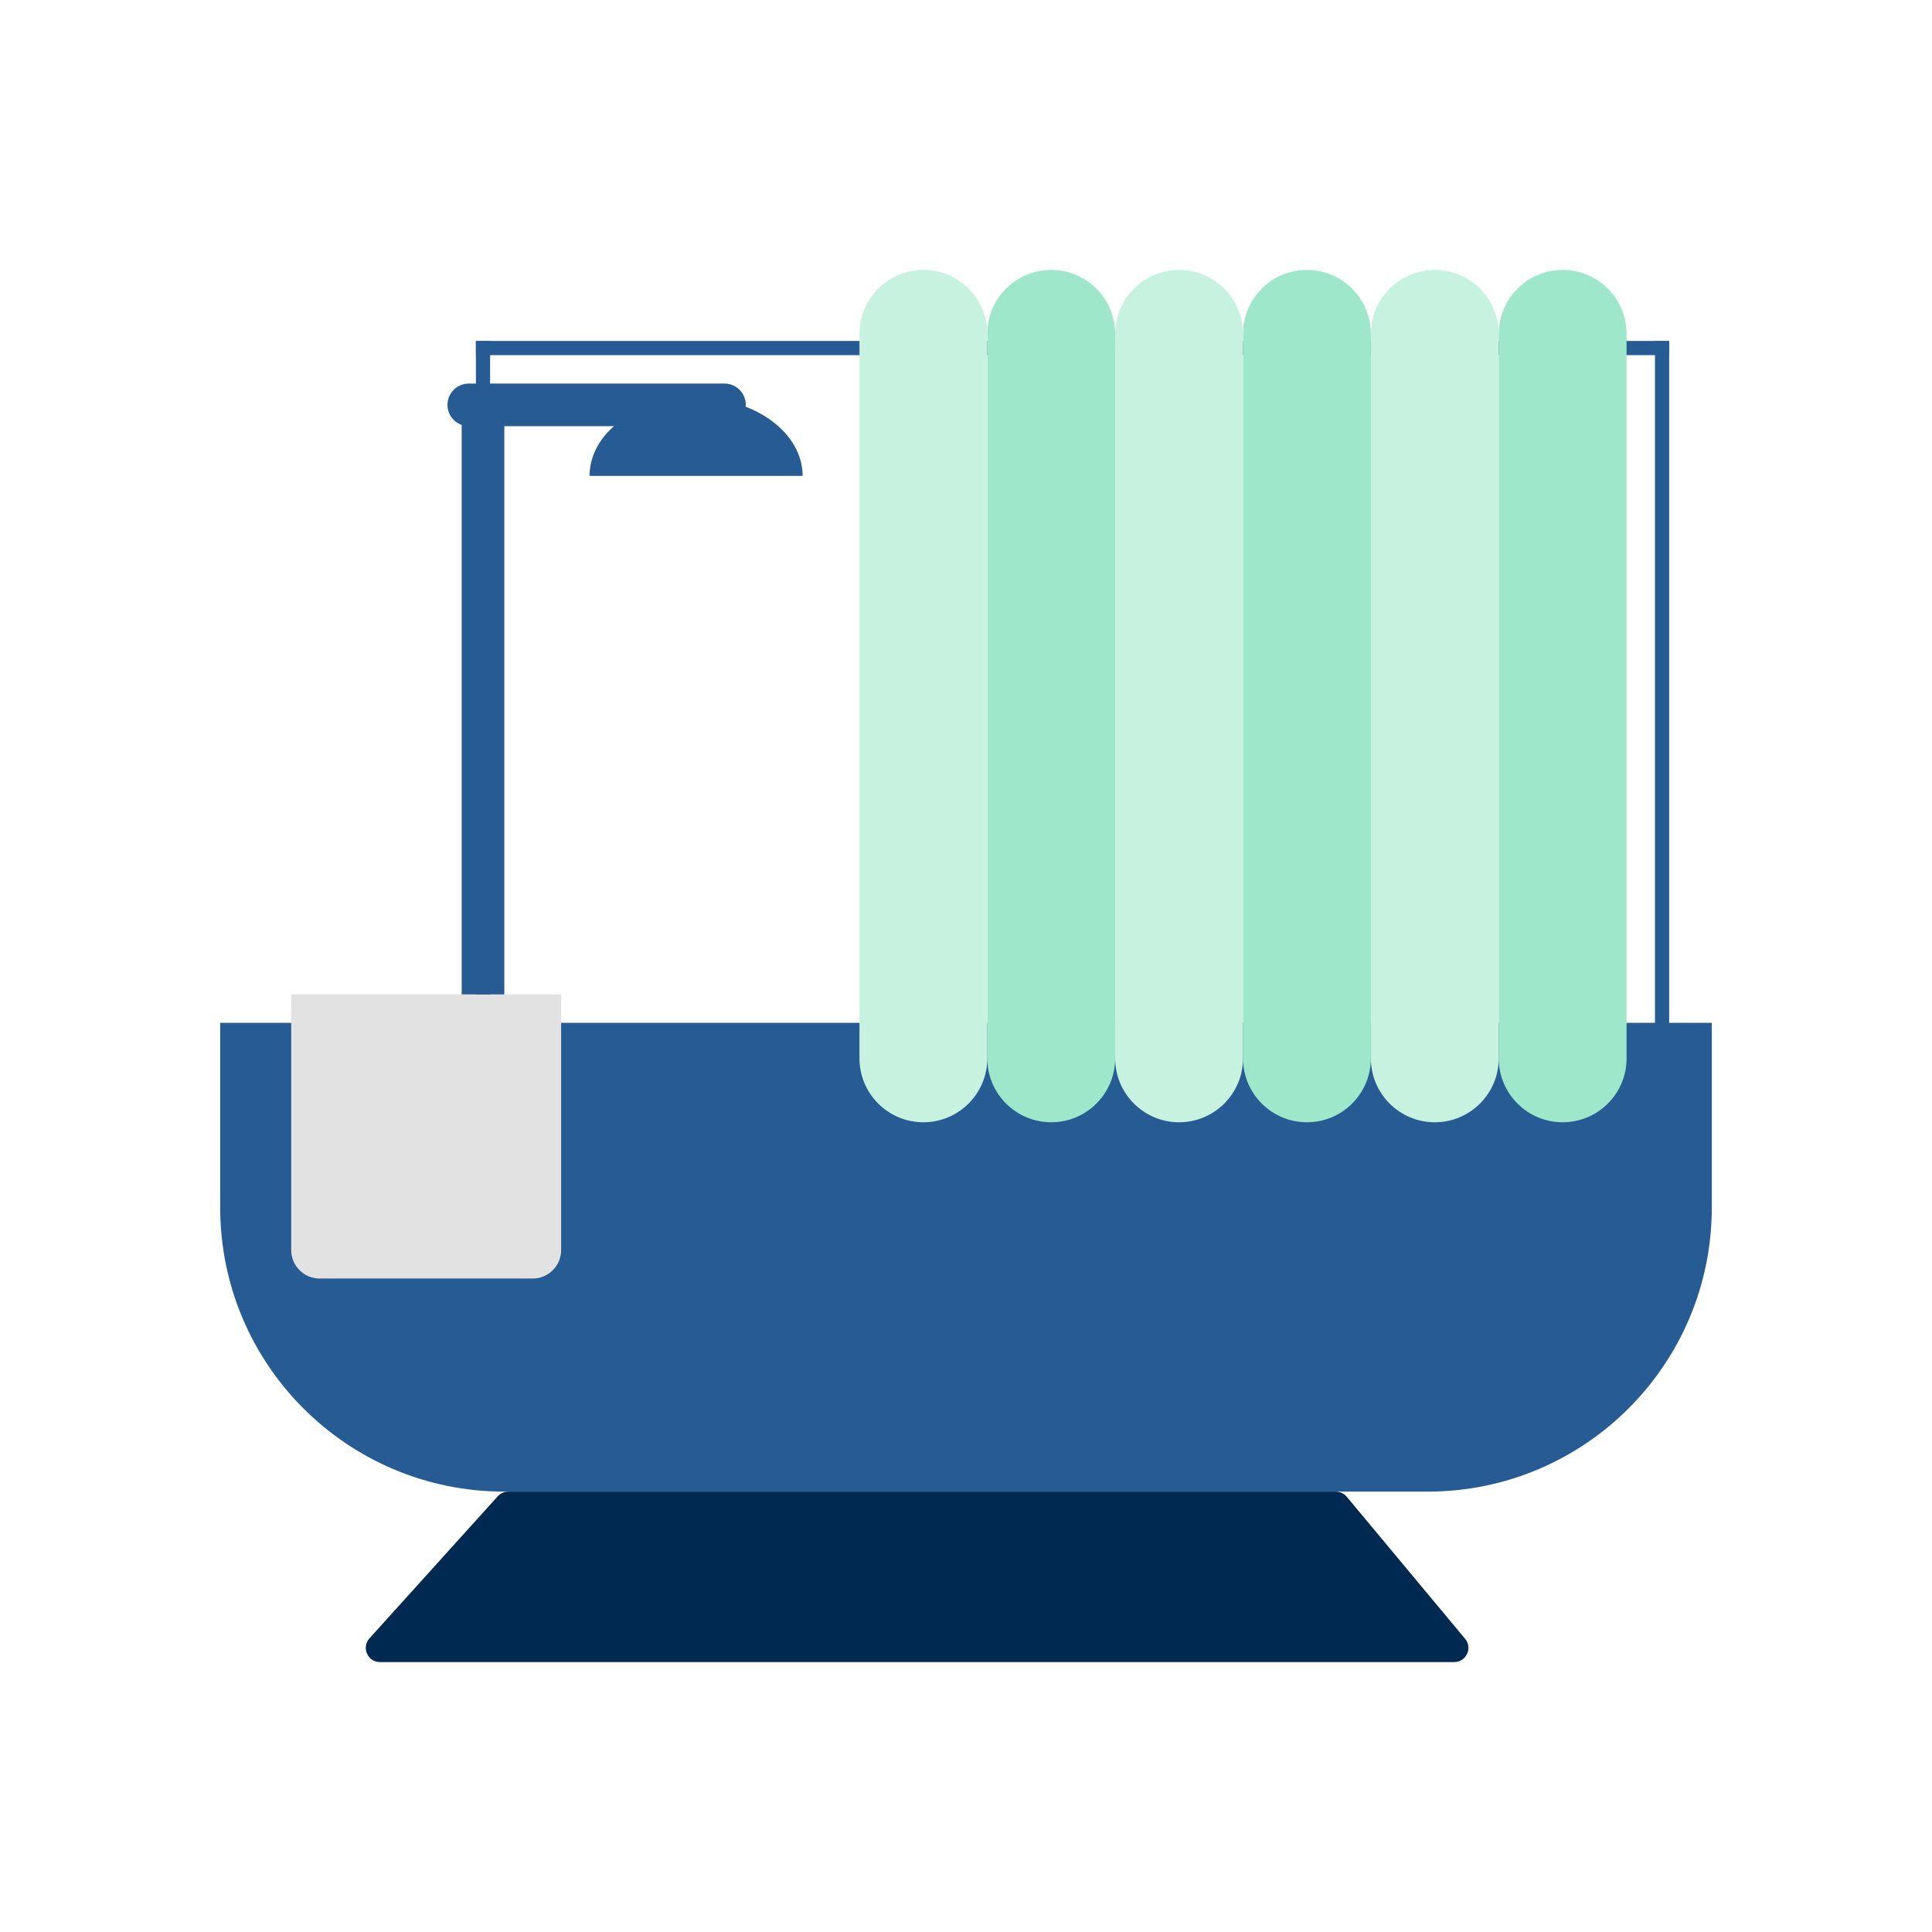
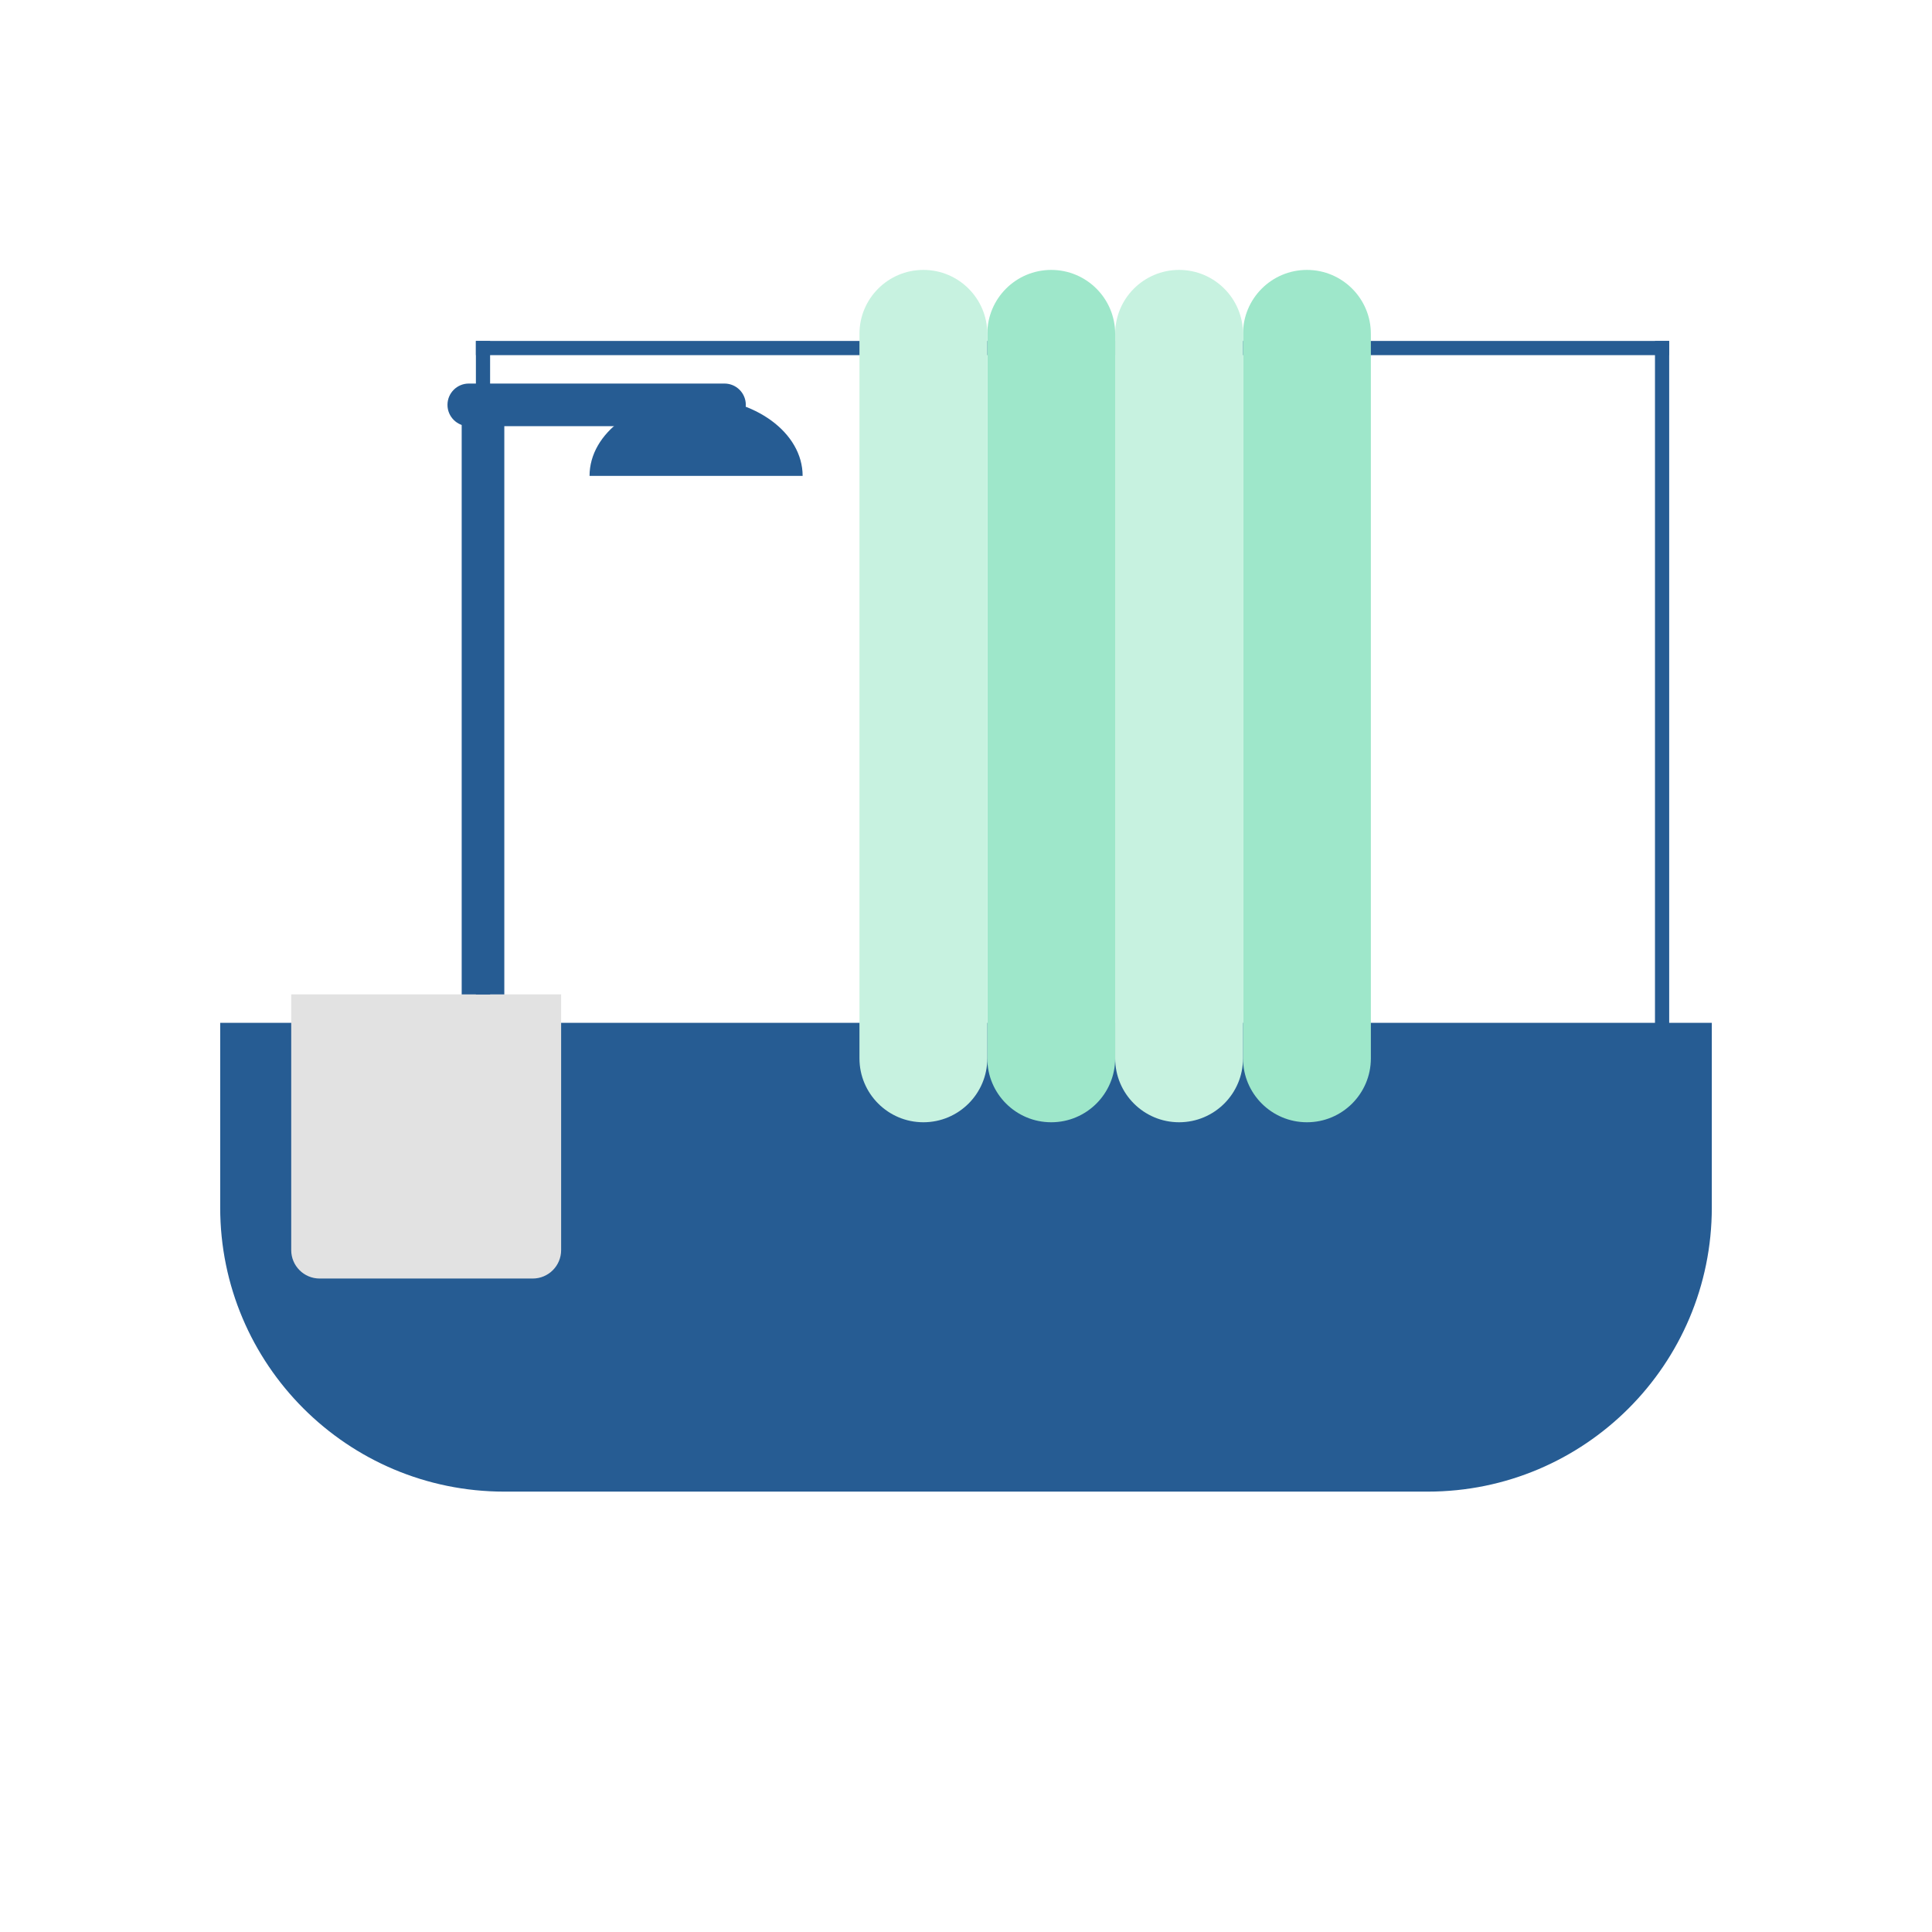
<svg xmlns="http://www.w3.org/2000/svg" version="1.1" id="Layer_1" x="0px" y="0px" width="136px" height="136px" viewBox="0 0 136 136" enable-background="new 0 0 136 136" xml:space="preserve">
  <g>
    <path fill="#265C93" d="M120.5,85c0,11.046-8.954,20-20,20h-65c-11.046,0-20-8.954-20-20V72h105V85z" />
-     <path fill="#002952" d="M103.133,115.359c0.543,0.651,0.08,1.641-0.768,1.641H26.75c-0.866,0-1.322-1.027-0.742-1.67l9.028-10   c0.188-0.21,0.459-0.33,0.741-0.33h58.254c0.297,0,0.578,0.132,0.769,0.359L103.133,115.359z" />
    <rect x="32.5" y="28" fill="#265C93" width="3" height="54" />
    <path fill="#265C93" d="M41.5,33.5h15c0-3.038-3.357-5.5-7.5-5.5S41.5,30.462,41.5,33.5z" />
    <path fill="#265C93" d="M52.5,28.5L52.5,28.5c0,0.829-0.672,1.5-1.5,1.5H33c-0.828,0-1.5-0.671-1.5-1.5l0,0   c0-0.829,0.672-1.5,1.5-1.5h18C51.828,27,52.5,27.671,52.5,28.5z" />
    <path fill="#E2E2E2" d="M39.5,88c0,1.104-0.895,2-2,2h-15c-1.105,0-2-0.896-2-2V70h19V88z" />
    <rect x="33.5" y="24" fill="#265C93" width="84" height="1" />
    <rect x="116.5" y="24" fill="#265C93" width="1" height="49" />
    <rect x="33.5" y="24" fill="#265C93" width="1" height="46" />
-     <path fill="#9EE7CA" d="M114.5,23.5v51c0,2.485-2.015,4.5-4.5,4.5l0,0c-2.485,0-4.5-2.015-4.5-4.5v-51c0-2.485,2.015-4.5,4.5-4.5   l0,0C112.485,19,114.5,21.015,114.5,23.5z" />
-     <path fill="#C7F2E0" d="M105.5,23.5v51c0,2.485-2.015,4.5-4.5,4.5l0,0c-2.485,0-4.5-2.015-4.5-4.5v-51c0-2.485,2.015-4.5,4.5-4.5   l0,0C103.485,19,105.5,21.015,105.5,23.5z" />
    <path fill="#9EE7CA" d="M96.5,23.5v51c0,2.485-2.015,4.5-4.5,4.5l0,0c-2.485,0-4.5-2.015-4.5-4.5v-51c0-2.485,2.015-4.5,4.5-4.5   l0,0C94.485,19,96.5,21.015,96.5,23.5z" />
    <path fill="#C7F2E0" d="M87.5,23.5v51c0,2.485-2.015,4.5-4.5,4.5l0,0c-2.485,0-4.5-2.015-4.5-4.5v-51c0-2.485,2.015-4.5,4.5-4.5   l0,0C85.485,19,87.5,21.015,87.5,23.5z" />
    <path fill="#9EE7CA" d="M78.5,23.5v51c0,2.485-2.015,4.5-4.5,4.5l0,0c-2.485,0-4.5-2.015-4.5-4.5v-51c0-2.485,2.015-4.5,4.5-4.5   l0,0C76.485,19,78.5,21.015,78.5,23.5z" />
    <path fill="#C7F2E0" d="M69.5,23.5v51c0,2.485-2.015,4.5-4.5,4.5l0,0c-2.485,0-4.5-2.015-4.5-4.5v-51c0-2.485,2.015-4.5,4.5-4.5   l0,0C67.485,19,69.5,21.015,69.5,23.5z" />
  </g>
</svg>